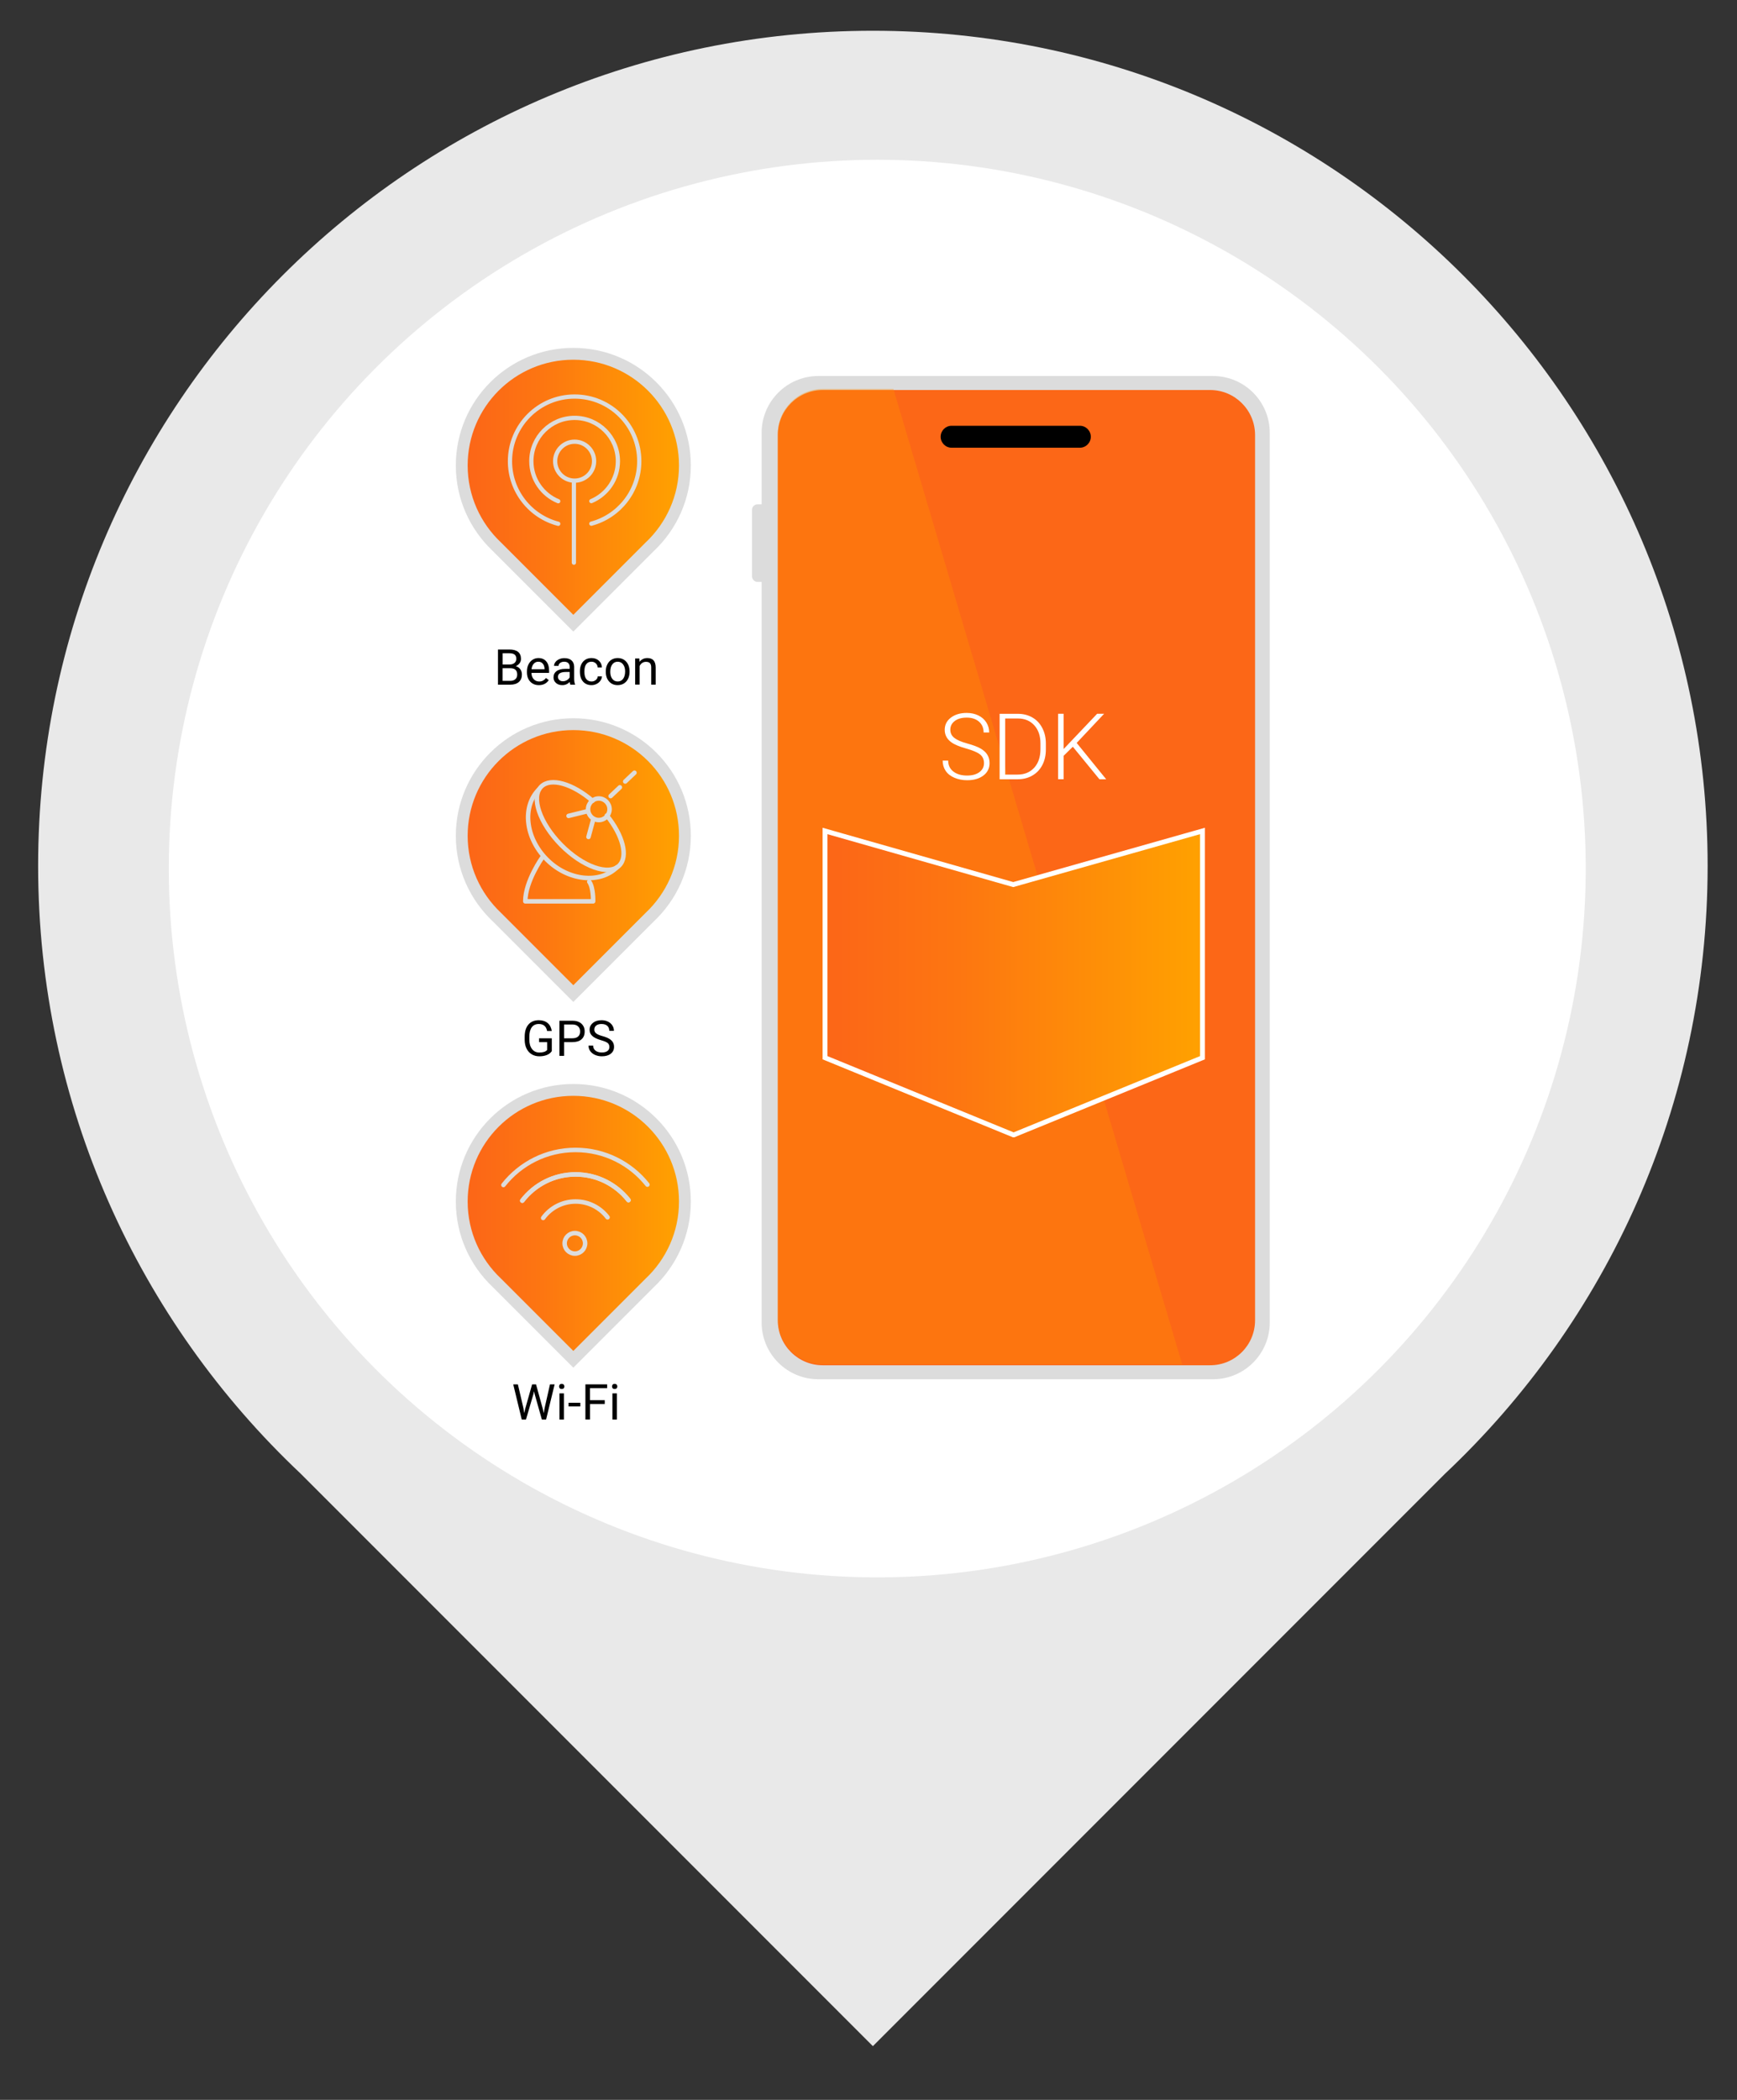
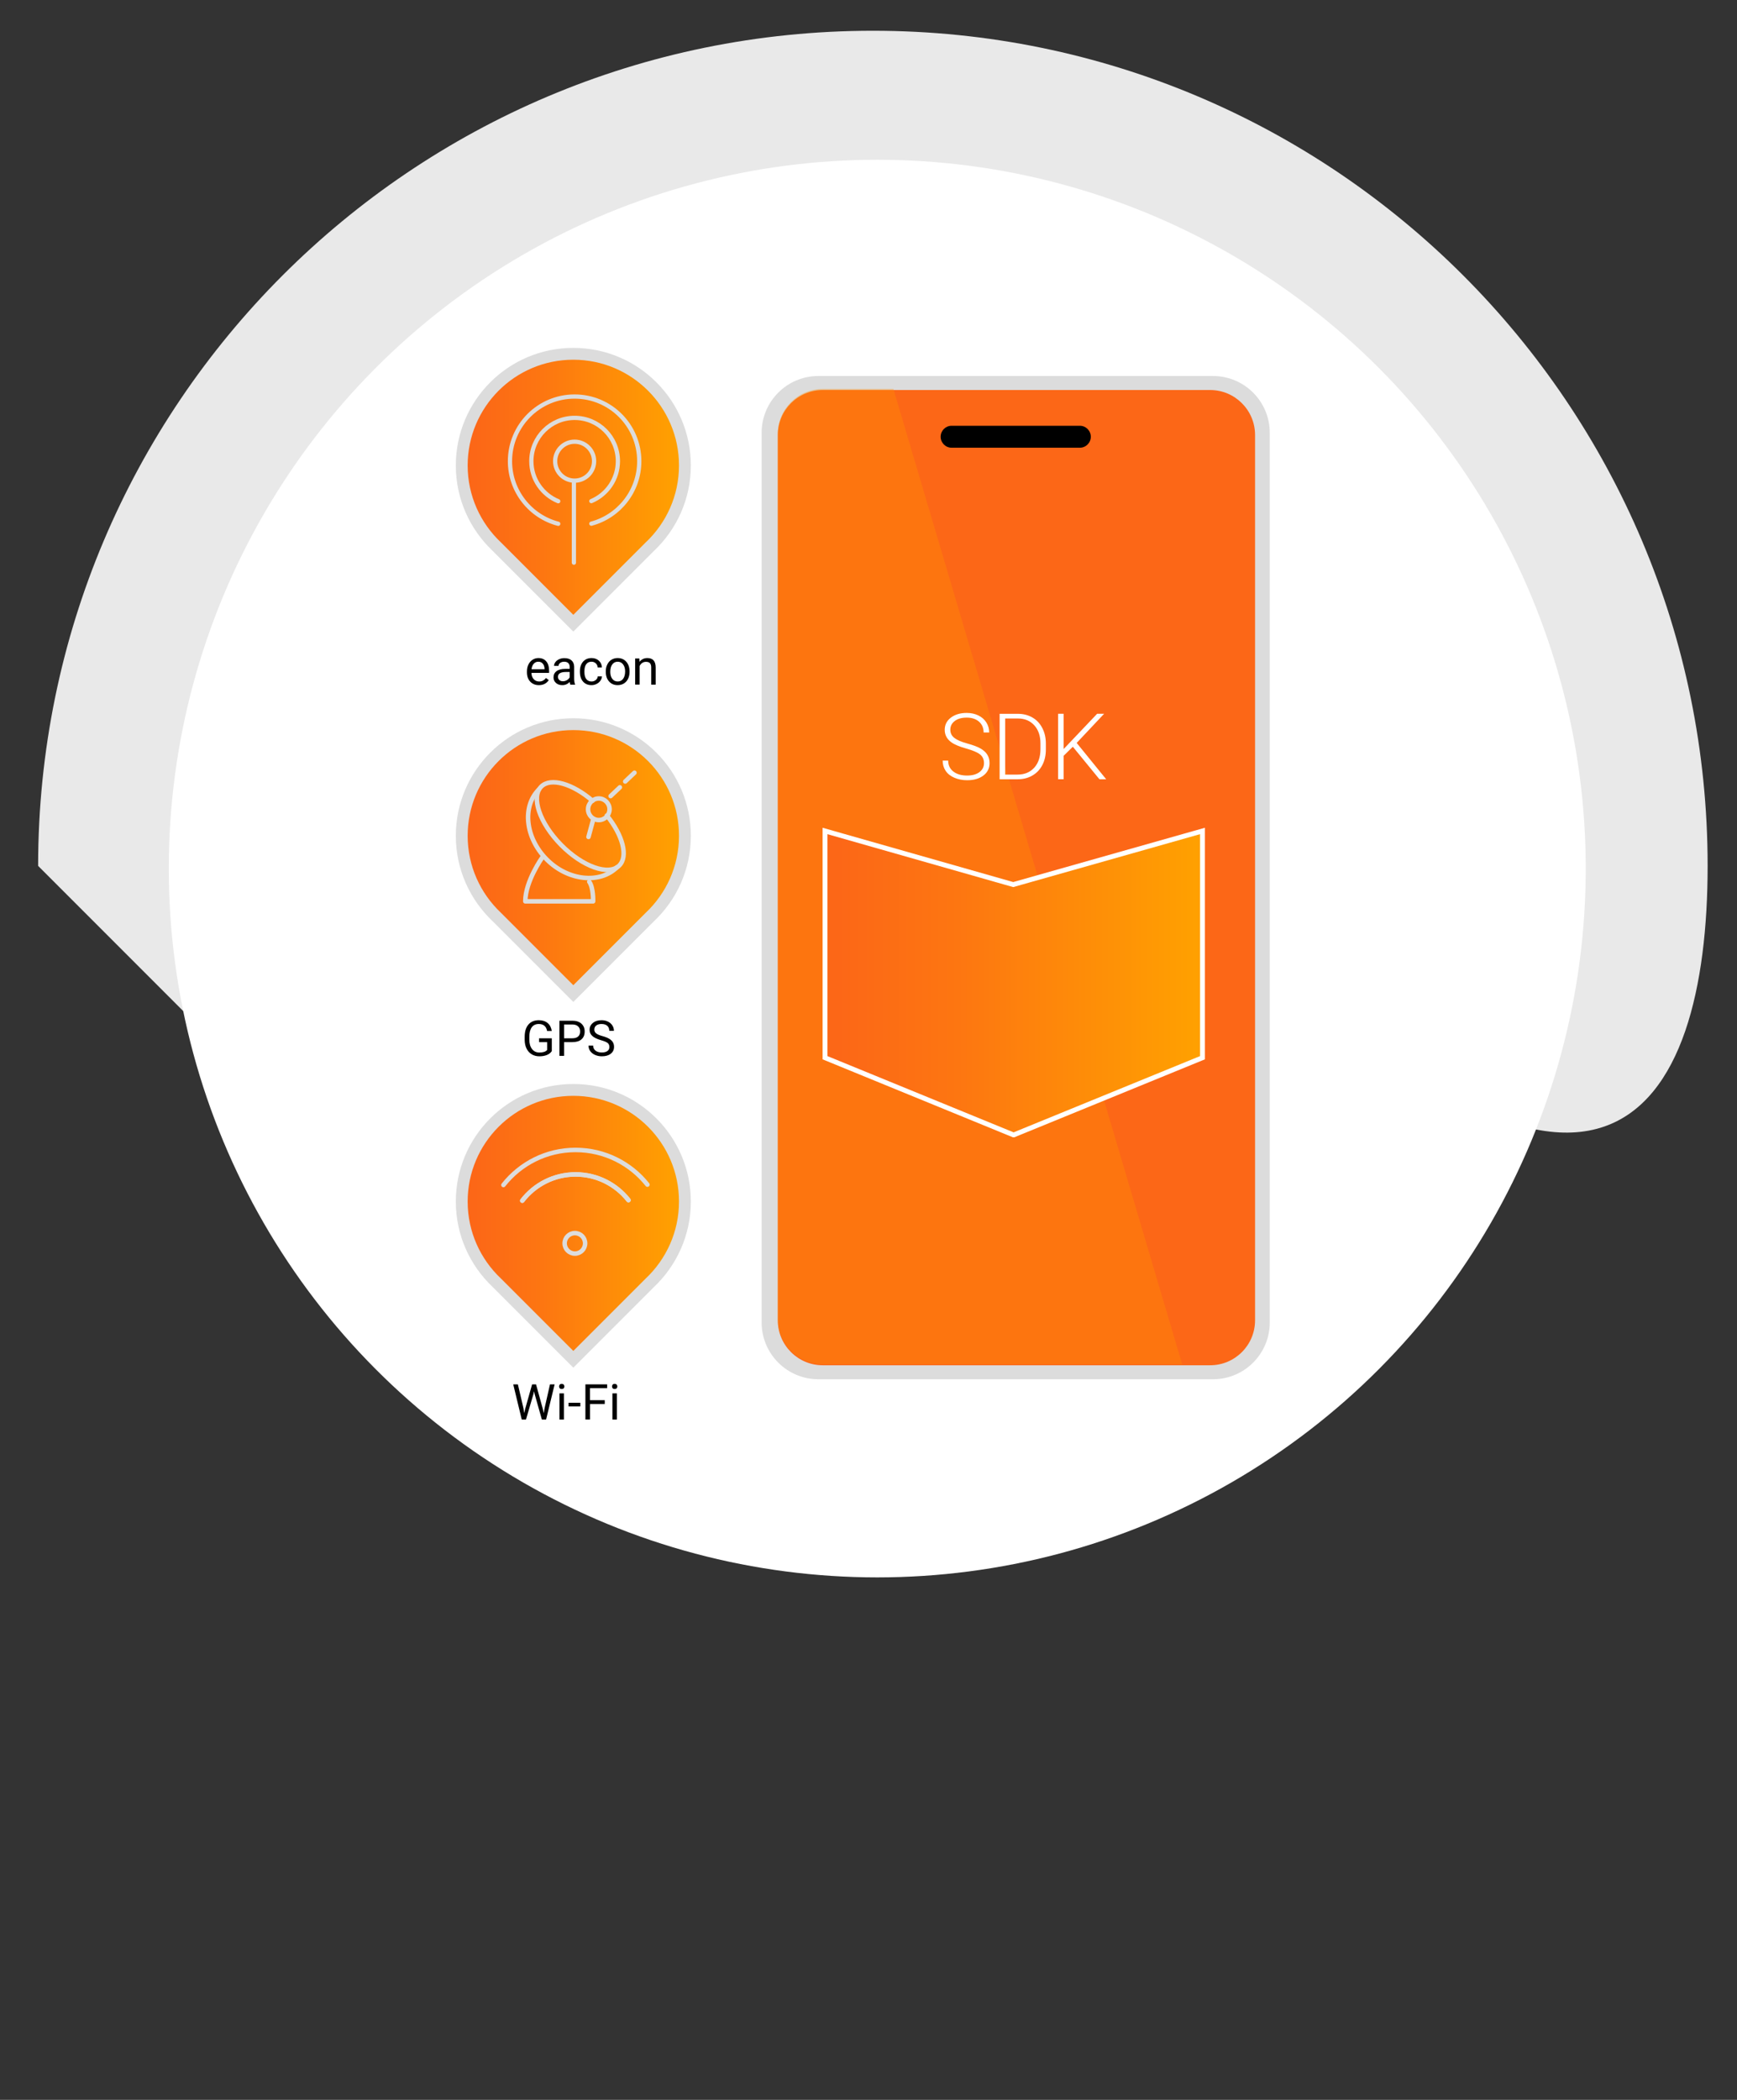
<svg xmlns="http://www.w3.org/2000/svg" version="1.1" id="Layer_1" x="0px" y="0px" viewBox="0 0 456 551" style="enable-background:new 0 0 456 551;" xml:space="preserve">
  <rect x="0" y="0" width="456" height="551" fill="#333333" stroke="none" />
  <style type="text/css">
	.st0{fill:#E9E9E9;}
	.st1{fill:#FFFFFF;}
	.st2{fill:#DCDCDC;}
	.st3{fill:#FC6717;}
	.st4{opacity:0.35;fill:#FF9100;}
	.st5{fill:url(#SVGID_1_);stroke:#FFFFFF;stroke-width:1.272;stroke-miterlimit:10;}
	.st6{fill:#DCDCDC;stroke:#DCDCDC;stroke-width:6.215;stroke-miterlimit:10;}
	.st7{fill:url(#SVGID_00000031909758622251256970000013468795817130937013_);}
	.st8{fill:url(#SVGID_00000066515734488954749450000008702353083731845776_);}
	.st9{fill:url(#SVGID_00000077290395839867326820000006919212814670840507_);}
	.st10{fill:none;stroke:#DCDCDC;stroke-width:1.115;stroke-linecap:round;stroke-linejoin:round;stroke-miterlimit:10;}
	.st11{fill:none;stroke:#DCDCDC;stroke-width:1.18;stroke-linecap:round;stroke-linejoin:round;stroke-miterlimit:10;}
</style>
  <g>
-     <path class="st0" d="M448.29,227.21c0-121.03-98.11-219.14-219.14-219.14c-121.03,0-219.14,98.11-219.14,219.14   c0,62.88,26.52,119.52,68.94,159.49l150.2,150.2l150.2-150.2C421.77,346.74,448.29,290.09,448.29,227.21" />
+     <path class="st0" d="M448.29,227.21c0-121.03-98.11-219.14-219.14-219.14c-121.03,0-219.14,98.11-219.14,219.14   l150.2,150.2l150.2-150.2C421.77,346.74,448.29,290.09,448.29,227.21" />
    <circle class="st1" cx="230.3" cy="227.91" r="185.99" />
    <g>
-       <path class="st2" d="M200.58,152.69h-1.69c-0.82,0-1.48-0.66-1.48-1.48v-17.4c0-0.82,0.66-1.48,1.48-1.48h1.69V152.69z" />
      <path class="st2" d="M318.44,361.91H214.85c-8.23,0-14.91-6.67-14.91-14.91V113.57c0-8.23,6.67-14.91,14.91-14.91h103.58    c8.23,0,14.91,6.67,14.91,14.91v233.44C333.34,355.24,326.67,361.91,318.44,361.91z" />
      <path class="st3" d="M317.68,358.24H215.99c-6.52,0-11.8-5.29-11.8-11.8V114.14c0-6.52,5.29-11.8,11.8-11.8h101.69    c6.52,0,11.8,5.29,11.8,11.8v232.29C329.49,352.96,324.2,358.24,317.68,358.24z" />
      <path d="M283.48,117.48h-33.66c-1.59,0-2.88-1.29-2.88-2.88v0c0-1.59,1.29-2.88,2.88-2.88h33.66c1.59,0,2.88,1.29,2.88,2.88v0    C286.36,116.19,285.07,117.48,283.48,117.48z" />
    </g>
    <path class="st4" d="M234.54,102.06h-18.53c-6.53,0-11.82,5.28-11.82,11.79v232.33c0,6.51,5.29,11.79,11.82,11.79h94.33   L234.54,102.06z" />
    <g>
      <g>
        <path class="st1" d="M258.32,200.25c0-0.95-0.33-1.71-1-2.26s-1.89-1.08-3.67-1.58s-3.08-1.04-3.89-1.63     c-1.16-0.83-1.75-1.93-1.75-3.28c0-1.31,0.54-2.38,1.62-3.2c1.08-0.82,2.46-1.23,4.15-1.23c1.14,0,2.16,0.22,3.06,0.66     c0.9,0.44,1.6,1.05,2.1,1.84c0.5,0.79,0.74,1.66,0.74,2.63h-1.46c0-1.18-0.4-2.12-1.2-2.83c-0.8-0.71-1.88-1.07-3.23-1.07     c-1.31,0-2.36,0.29-3.14,0.88c-0.78,0.59-1.17,1.35-1.17,2.3c0,0.88,0.35,1.59,1.05,2.14s1.82,1.04,3.36,1.46s2.71,0.86,3.5,1.31     c0.79,0.45,1.39,0.99,1.79,1.62c0.4,0.63,0.6,1.37,0.6,2.23c0,1.35-0.54,2.44-1.62,3.26s-2.51,1.23-4.28,1.23     c-1.21,0-2.32-0.22-3.33-0.65s-1.78-1.04-2.3-1.82c-0.52-0.78-0.78-1.67-0.78-2.68h1.45c0,1.21,0.45,2.17,1.36,2.87     c0.9,0.7,2.11,1.05,3.61,1.05c1.34,0,2.41-0.29,3.22-0.89C257.91,202.01,258.32,201.23,258.32,200.25z" />
        <path class="st1" d="M262.42,204.48v-17.18h4.8c1.41,0,2.67,0.32,3.79,0.96s1.99,1.56,2.61,2.76c0.63,1.2,0.94,2.56,0.94,4.08     v1.58c0,1.53-0.31,2.9-0.93,4.08c-0.62,1.19-1.5,2.1-2.63,2.75s-2.42,0.97-3.89,0.97H262.42z M263.88,188.52v14.73h3.26     c1.81,0,3.26-0.6,4.36-1.8c1.09-1.2,1.64-2.83,1.64-4.87v-1.51c0-1.98-0.54-3.56-1.62-4.75c-1.08-1.19-2.5-1.79-4.26-1.79H263.88     z" />
        <path class="st1" d="M281.64,195.94l-2.42,2.38v6.15h-1.45v-17.18h1.45v9.26l8.8-9.26h1.83l-7.2,7.65l7.75,9.54h-1.77     L281.64,195.94z" />
      </g>
    </g>
    <linearGradient id="SVGID_1_" gradientUnits="userSpaceOnUse" x1="216.58" y1="257.908" x2="315.681" y2="257.908">
      <stop offset="0.035" style="stop-color:#FC6717" />
      <stop offset="0.353" style="stop-color:#FD7611" />
      <stop offset="0.966" style="stop-color:#FF9F01" />
      <stop offset="1" style="stop-color:#FFA100" />
    </linearGradient>
    <polygon class="st5" points="265.99,232.11 216.58,218.04 216.58,277.54 266.02,297.78 266.17,297.78 315.68,277.54 315.68,218.04     " />
    <g>
      <g>
        <g>
          <path d="M144.84,275.84c-0.31,0.45-0.75,0.78-1.31,1s-1.21,0.33-1.95,0.33c-0.75,0-1.42-0.18-2-0.53s-1.03-0.85-1.35-1.5      c-0.32-0.65-0.48-1.4-0.49-2.26v-0.8c0-1.39,0.32-2.47,0.97-3.23s1.56-1.15,2.73-1.15c0.96,0,1.74,0.25,2.33,0.74      c0.59,0.49,0.95,1.19,1.08,2.09h-1.22c-0.23-1.22-0.95-1.84-2.18-1.84c-0.82,0-1.43,0.29-1.85,0.86      c-0.42,0.57-0.63,1.4-0.64,2.49v0.75c0,1.04,0.24,1.86,0.71,2.47c0.47,0.61,1.11,0.92,1.92,0.92c0.46,0,0.86-0.05,1.2-0.15      c0.34-0.1,0.62-0.27,0.85-0.51v-2.07h-2.13v-1h3.35V275.84z" />
          <path d="M148.08,273.44v3.61h-1.22v-9.22h3.4c1.01,0,1.8,0.26,2.37,0.77c0.57,0.52,0.86,1.2,0.86,2.05      c0,0.9-0.28,1.58-0.84,2.07s-1.36,0.73-2.4,0.73H148.08z M148.08,272.44h2.19c0.65,0,1.15-0.15,1.5-0.46s0.52-0.75,0.52-1.33      c0-0.55-0.17-0.99-0.52-1.32s-0.82-0.5-1.43-0.51h-2.26V272.44z" />
          <path d="M157.77,272.94c-1.04-0.3-1.8-0.67-2.28-1.11c-0.48-0.44-0.71-0.98-0.71-1.62c0-0.73,0.29-1.33,0.87-1.8      c0.58-0.48,1.34-0.71,2.27-0.71c0.63,0,1.2,0.12,1.69,0.37c0.5,0.25,0.88,0.58,1.15,1.01c0.27,0.43,0.41,0.9,0.41,1.41h-1.22      c0-0.56-0.18-1-0.53-1.32c-0.35-0.32-0.86-0.48-1.5-0.48c-0.6,0-1.07,0.13-1.4,0.4c-0.34,0.26-0.5,0.63-0.5,1.1      c0,0.38,0.16,0.7,0.48,0.96c0.32,0.26,0.86,0.5,1.63,0.71s1.37,0.45,1.8,0.71c0.43,0.26,0.75,0.56,0.96,0.91      c0.21,0.35,0.31,0.75,0.31,1.22c0,0.75-0.29,1.35-0.87,1.8c-0.58,0.45-1.36,0.67-2.34,0.67c-0.63,0-1.23-0.12-1.77-0.36      c-0.55-0.24-0.97-0.58-1.27-1c-0.3-0.42-0.45-0.9-0.45-1.44h1.22c0,0.56,0.21,1,0.62,1.32c0.41,0.32,0.96,0.48,1.65,0.48      c0.64,0,1.13-0.13,1.48-0.39s0.51-0.62,0.51-1.07c0-0.45-0.16-0.8-0.48-1.05S158.6,273.18,157.77,272.94z" />
        </g>
      </g>
      <g>
        <g>
-           <path d="M130.73,179.65v-9.22h3.02c1,0,1.75,0.21,2.26,0.62c0.5,0.41,0.76,1.03,0.76,1.84c0,0.43-0.12,0.81-0.37,1.14      c-0.25,0.33-0.58,0.59-1,0.77c0.5,0.14,0.89,0.41,1.18,0.8c0.29,0.39,0.43,0.86,0.43,1.4c0,0.83-0.27,1.48-0.8,1.95      c-0.54,0.47-1.29,0.71-2.27,0.71H130.73z M131.94,174.36h1.84c0.53,0,0.96-0.13,1.28-0.4s0.48-0.63,0.48-1.09      c0-0.51-0.15-0.88-0.44-1.11c-0.3-0.23-0.75-0.35-1.35-0.35h-1.8V174.36z M131.94,175.34v3.32h2.01c0.57,0,1.01-0.15,1.34-0.44      c0.33-0.29,0.49-0.7,0.49-1.21c0-1.11-0.6-1.67-1.81-1.67H131.94z" />
          <path d="M141.47,179.78c-0.93,0-1.69-0.31-2.27-0.92c-0.58-0.61-0.87-1.43-0.87-2.45v-0.22c0-0.68,0.13-1.29,0.39-1.82      s0.62-0.95,1.09-1.25c0.47-0.3,0.97-0.45,1.52-0.45c0.89,0,1.58,0.29,2.08,0.88s0.74,1.43,0.74,2.52v0.49h-4.64      c0.02,0.68,0.21,1.22,0.59,1.64c0.38,0.42,0.86,0.62,1.44,0.62c0.41,0,0.76-0.08,1.05-0.25c0.29-0.17,0.54-0.39,0.75-0.67      l0.72,0.56C143.48,179.34,142.61,179.78,141.47,179.78z M141.32,173.63c-0.47,0-0.87,0.17-1.19,0.52      c-0.32,0.34-0.52,0.83-0.6,1.45h3.43v-0.09c-0.03-0.6-0.19-1.06-0.48-1.38C142.2,173.8,141.81,173.63,141.32,173.63z" />
          <path d="M149.73,179.65c-0.07-0.13-0.12-0.38-0.16-0.72c-0.54,0.57-1.2,0.85-1.95,0.85c-0.68,0-1.23-0.19-1.66-0.57      c-0.43-0.38-0.65-0.87-0.65-1.45c0-0.71,0.27-1.27,0.81-1.66c0.54-0.4,1.31-0.59,2.29-0.59h1.14v-0.54      c0-0.41-0.12-0.74-0.37-0.98c-0.24-0.24-0.61-0.36-1.08-0.36c-0.42,0-0.77,0.11-1.05,0.32c-0.28,0.21-0.42,0.47-0.42,0.77h-1.18      c0-0.34,0.12-0.67,0.36-0.99c0.24-0.32,0.57-0.57,0.99-0.76s0.87-0.28,1.37-0.28c0.79,0,1.41,0.2,1.86,0.59s0.68,0.94,0.7,1.63      v3.16c0,0.63,0.08,1.13,0.24,1.5v0.1H149.73z M147.78,178.76c0.37,0,0.72-0.09,1.05-0.29c0.33-0.19,0.57-0.44,0.72-0.74v-1.41      h-0.92c-1.44,0-2.15,0.42-2.15,1.26c0,0.37,0.12,0.65,0.37,0.86C147.08,178.66,147.4,178.76,147.78,178.76z" />
          <path d="M155.3,178.82c0.42,0,0.78-0.13,1.1-0.38c0.31-0.25,0.49-0.57,0.52-0.95h1.11c-0.02,0.39-0.16,0.77-0.41,1.12      s-0.58,0.64-1,0.85c-0.42,0.21-0.86,0.32-1.32,0.32c-0.93,0-1.68-0.31-2.23-0.93s-0.83-1.48-0.83-2.56v-0.2      c0-0.67,0.12-1.26,0.37-1.78c0.25-0.52,0.6-0.92,1.06-1.21c0.46-0.29,1-0.43,1.62-0.43c0.77,0,1.41,0.23,1.92,0.69      c0.51,0.46,0.78,1.06,0.81,1.79h-1.11c-0.03-0.44-0.2-0.81-0.5-1.09c-0.3-0.28-0.67-0.43-1.12-0.43c-0.6,0-1.06,0.21-1.38,0.64      c-0.33,0.43-0.49,1.05-0.49,1.86v0.22c0,0.79,0.16,1.4,0.49,1.83S154.7,178.82,155.3,178.82z" />
          <path d="M159.03,176.16c0-0.67,0.13-1.28,0.4-1.81c0.26-0.54,0.63-0.95,1.1-1.24c0.47-0.29,1.01-0.44,1.61-0.44      c0.93,0,1.69,0.32,2.27,0.97c0.58,0.65,0.86,1.51,0.86,2.58v0.08c0,0.67-0.13,1.27-0.38,1.8c-0.26,0.53-0.62,0.94-1.1,1.24      c-0.48,0.29-1.02,0.44-1.64,0.44c-0.93,0-1.68-0.32-2.26-0.97s-0.86-1.5-0.86-2.57V176.16z M160.21,176.3      c0,0.76,0.18,1.37,0.53,1.83c0.35,0.46,0.82,0.69,1.42,0.69c0.6,0,1.07-0.23,1.42-0.7s0.53-1.12,0.53-1.96      c0-0.75-0.18-1.36-0.54-1.83c-0.36-0.47-0.83-0.7-1.42-0.7c-0.58,0-1.05,0.23-1.4,0.69      C160.39,174.78,160.21,175.44,160.21,176.3z" />
          <path d="M167.85,172.8l0.04,0.86c0.52-0.66,1.21-0.99,2.05-0.99c1.45,0,2.18,0.82,2.19,2.45v4.53h-1.17v-4.54      c0-0.49-0.12-0.86-0.34-1.1c-0.22-0.24-0.57-0.35-1.04-0.35c-0.38,0-0.71,0.1-1,0.3c-0.29,0.2-0.51,0.47-0.67,0.8v4.88h-1.17      v-6.86H167.85z" />
        </g>
      </g>
      <g>
        <g>
          <path d="M137.43,369.57l0.18,1.22l0.26-1.1l1.82-6.44h1.03l1.78,6.44l0.25,1.12l0.2-1.24l1.43-6.31h1.22l-2.24,9.22h-1.11      l-1.9-6.72l-0.15-0.7l-0.15,0.7l-1.97,6.72h-1.11l-2.23-9.22h1.22L137.43,369.57z" />
          <path d="M146.77,363.8c0-0.19,0.06-0.35,0.17-0.48s0.29-0.2,0.52-0.2s0.4,0.07,0.52,0.2s0.18,0.29,0.18,0.48      c0,0.19-0.06,0.35-0.18,0.48c-0.12,0.13-0.29,0.19-0.52,0.19s-0.4-0.06-0.52-0.19C146.83,364.15,146.77,363.99,146.77,363.8z       M148.04,372.48h-1.17v-6.86h1.17V372.48z" />
          <path d="M152.35,369.04h-3.09v-0.96h3.09V369.04z" />
          <path d="M158.77,368.4h-3.87v4.07h-1.22v-9.22h5.71v0.99h-4.5v3.16h3.87V368.4z" />
          <path d="M160.67,363.8c0-0.19,0.06-0.35,0.17-0.48s0.29-0.2,0.52-0.2s0.4,0.07,0.52,0.2s0.18,0.29,0.18,0.48      c0,0.19-0.06,0.35-0.18,0.48c-0.12,0.13-0.29,0.19-0.52,0.19s-0.4-0.06-0.52-0.19C160.73,364.15,160.67,363.99,160.67,363.8z       M161.94,372.48h-1.17v-6.86h1.17V372.48z" />
        </g>
      </g>
      <path class="st6" d="M178.25,122.13c0-15.32-12.42-27.74-27.74-27.74s-27.74,12.42-27.74,27.74c0,7.96,3.36,15.13,8.73,20.19    l19.01,19.01l19.01-19.01C174.89,137.26,178.25,130.09,178.25,122.13" />
      <linearGradient id="SVGID_00000075153303695081692190000017713747961808943033_" gradientUnits="userSpaceOnUse" x1="122.775" y1="127.865" x2="178.248" y2="127.865">
        <stop offset="0.035" style="stop-color:#FC6717" />
        <stop offset="0.353" style="stop-color:#FD7611" />
        <stop offset="0.966" style="stop-color:#FF9F01" />
        <stop offset="1" style="stop-color:#FFA100" />
      </linearGradient>
      <path style="fill:url(#SVGID_00000075153303695081692190000017713747961808943033_);" d="M178.25,122.13    c0-15.32-12.42-27.74-27.74-27.74s-27.74,12.42-27.74,27.74c0,7.96,3.36,15.13,8.73,20.19l19.01,19.01l19.01-19.01    C174.89,137.26,178.25,130.09,178.25,122.13" />
      <path class="st6" d="M178.25,219.31c0-15.32-12.42-27.74-27.74-27.74s-27.74,12.42-27.74,27.74c0,7.96,3.36,15.13,8.73,20.19    l19.01,19.01l19.01-19.01C174.89,234.44,178.25,227.27,178.25,219.31" />
      <linearGradient id="SVGID_00000075845942649535952160000015986689889104371111_" gradientUnits="userSpaceOnUse" x1="122.775" y1="225.041" x2="178.248" y2="225.041">
        <stop offset="0.035" style="stop-color:#FC6717" />
        <stop offset="0.353" style="stop-color:#FD7611" />
        <stop offset="0.966" style="stop-color:#FF9F01" />
        <stop offset="1" style="stop-color:#FFA100" />
      </linearGradient>
      <path style="fill:url(#SVGID_00000075845942649535952160000015986689889104371111_);" d="M178.25,219.31    c0-15.32-12.42-27.74-27.74-27.74s-27.74,12.42-27.74,27.74c0,7.96,3.36,15.13,8.73,20.19l19.01,19.01l19.01-19.01    C174.89,234.44,178.25,227.27,178.25,219.31" />
      <path class="st6" d="M178.25,315.28c0-15.32-12.42-27.74-27.74-27.74s-27.74,12.42-27.74,27.74c0,7.96,3.36,15.13,8.73,20.19    l19.01,19.01l19.01-19.01C174.89,330.4,178.25,323.23,178.25,315.28" />
      <linearGradient id="SVGID_00000026859706423409025780000004855434317310244799_" gradientUnits="userSpaceOnUse" x1="122.775" y1="321.006" x2="178.248" y2="321.006">
        <stop offset="0.035" style="stop-color:#FC6717" />
        <stop offset="0.353" style="stop-color:#FD7611" />
        <stop offset="0.966" style="stop-color:#FF9F01" />
        <stop offset="1" style="stop-color:#FFA100" />
      </linearGradient>
      <path style="fill:url(#SVGID_00000026859706423409025780000004855434317310244799_);" d="M178.25,315.28    c0-15.32-12.42-27.74-27.74-27.74s-27.74,12.42-27.74,27.74c0,7.96,3.36,15.13,8.73,20.19l19.01,19.01l19.01-19.01    C174.89,330.4,178.25,323.23,178.25,315.28" />
      <g>
        <path class="st10" d="M155.96,121.01c0,2.82-2.29,5.11-5.11,5.11c-2.82,0-5.11-2.29-5.11-5.11c0-2.82,2.29-5.11,5.11-5.11     C153.67,115.9,155.96,118.19,155.96,121.01z" />
        <line class="st10" x1="150.66" y1="126.46" x2="150.66" y2="147.64" />
        <g>
          <path class="st10" d="M155.24,137.41c7.24-1.93,12.58-8.54,12.58-16.39c0-9.37-7.6-16.97-16.97-16.97      c-9.37,0-16.97,7.6-16.97,16.97c0,7.89,5.38,14.52,12.67,16.42" />
          <path class="st10" d="M146.55,131.52c-4.14-1.7-7.06-5.76-7.06-10.51c0-6.27,5.09-11.36,11.36-11.36      c6.27,0,11.36,5.09,11.36,11.36c0,4.72-2.88,8.76-6.97,10.48" />
        </g>
      </g>
      <g>
        <path class="st11" d="M162,227.55c-4.53,4.47-12.93,3.58-18.53-2.09c-5.6-5.68-6.46-13.9-1.93-18.38" />
        <path class="st11" d="M159.31,213.99c4.19,5.19,5.67,10.74,3.25,13.13c-2.77,2.74-9.6,0.31-15.25-5.41     c-5.65-5.73-7.98-12.59-5.21-15.32c2.48-2.45,8.22-0.76,13.45,3.73" />
        <path class="st11" d="M160.02,212.35c0,1.56-1.26,2.83-2.82,2.83c-1.56,0-2.82-1.26-2.82-2.83c0-1.56,1.26-2.83,2.82-2.83     C158.75,209.52,160.02,210.79,160.02,212.35z" />
        <path class="st11" d="M142.4,224.93c0,0-4.5,6.27-4.5,11.58c1.63,0,17.81,0,17.81,0s0.1-3.6-1.02-5.14" />
-         <line class="st11" x1="149.26" y1="214.09" x2="154.3" y2="212.84" />
        <line class="st11" x1="155.77" y1="214.89" x2="154.49" y2="219.61" />
        <line class="st11" x1="160.3" y1="208.89" x2="162.73" y2="206.59" />
        <line class="st11" x1="164.13" y1="205.06" x2="166.56" y2="202.76" />
      </g>
      <g>
        <g>
          <path class="st11" d="M137.11,315.05c3.23-4.19,8.3-6.89,13.99-6.89c5.64,0,10.65,2.64,13.89,6.75" />
          <path class="st11" d="M169.96,310.84c-4.41-5.54-11.22-9.1-18.86-9.1c-7.69,0-14.53,3.6-18.94,9.2" />
-           <path class="st11" d="M142.59,319.59c1.92-2.62,5.02-4.32,8.52-4.32c3.42,0,6.46,1.63,8.39,4.15" />
          <path class="st11" d="M164.99,314.91c-3.24-4.11-8.25-6.75-13.89-6.75c-5.7,0-10.76,2.7-13.99,6.89" />
        </g>
        <path class="st11" d="M153.61,326.25c0,1.48-1.2,2.69-2.69,2.69c-1.48,0-2.69-1.2-2.69-2.69c0-1.48,1.2-2.69,2.69-2.69     C152.41,323.56,153.61,324.76,153.61,326.25z" />
      </g>
    </g>
  </g>
</svg>